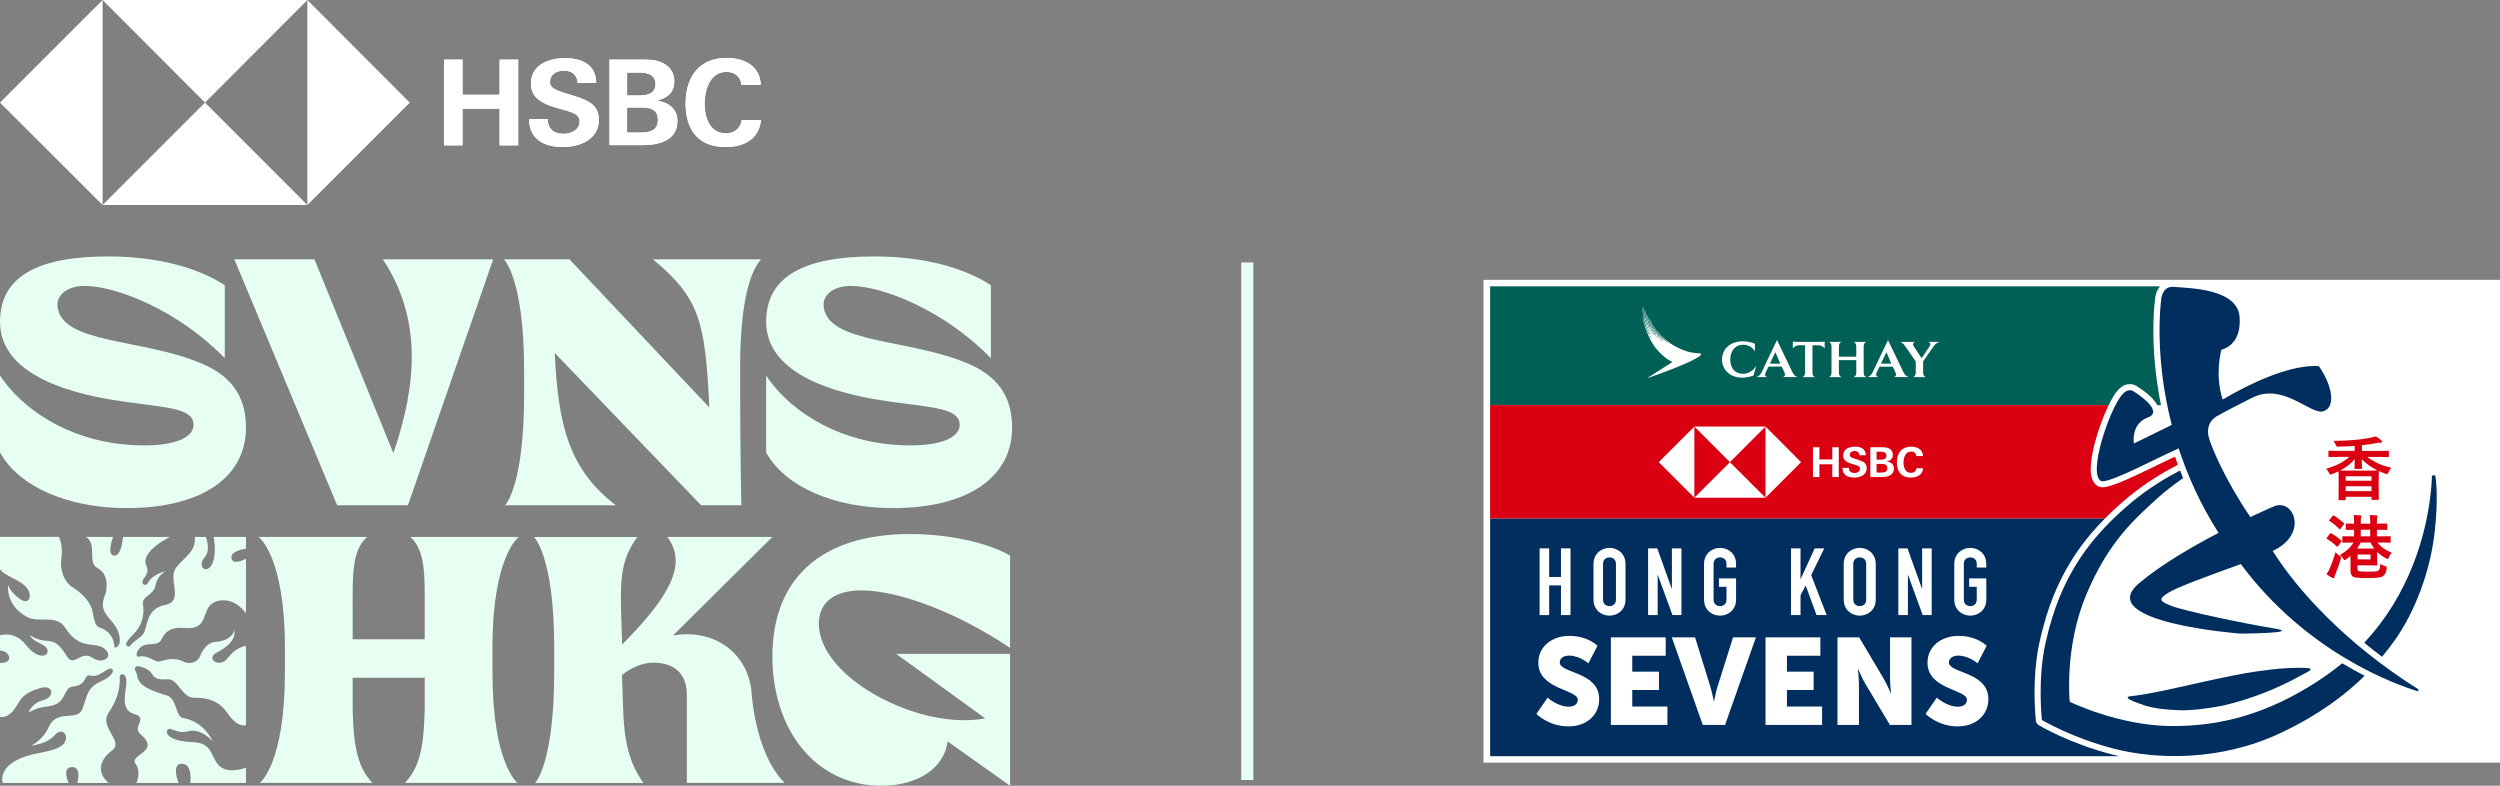
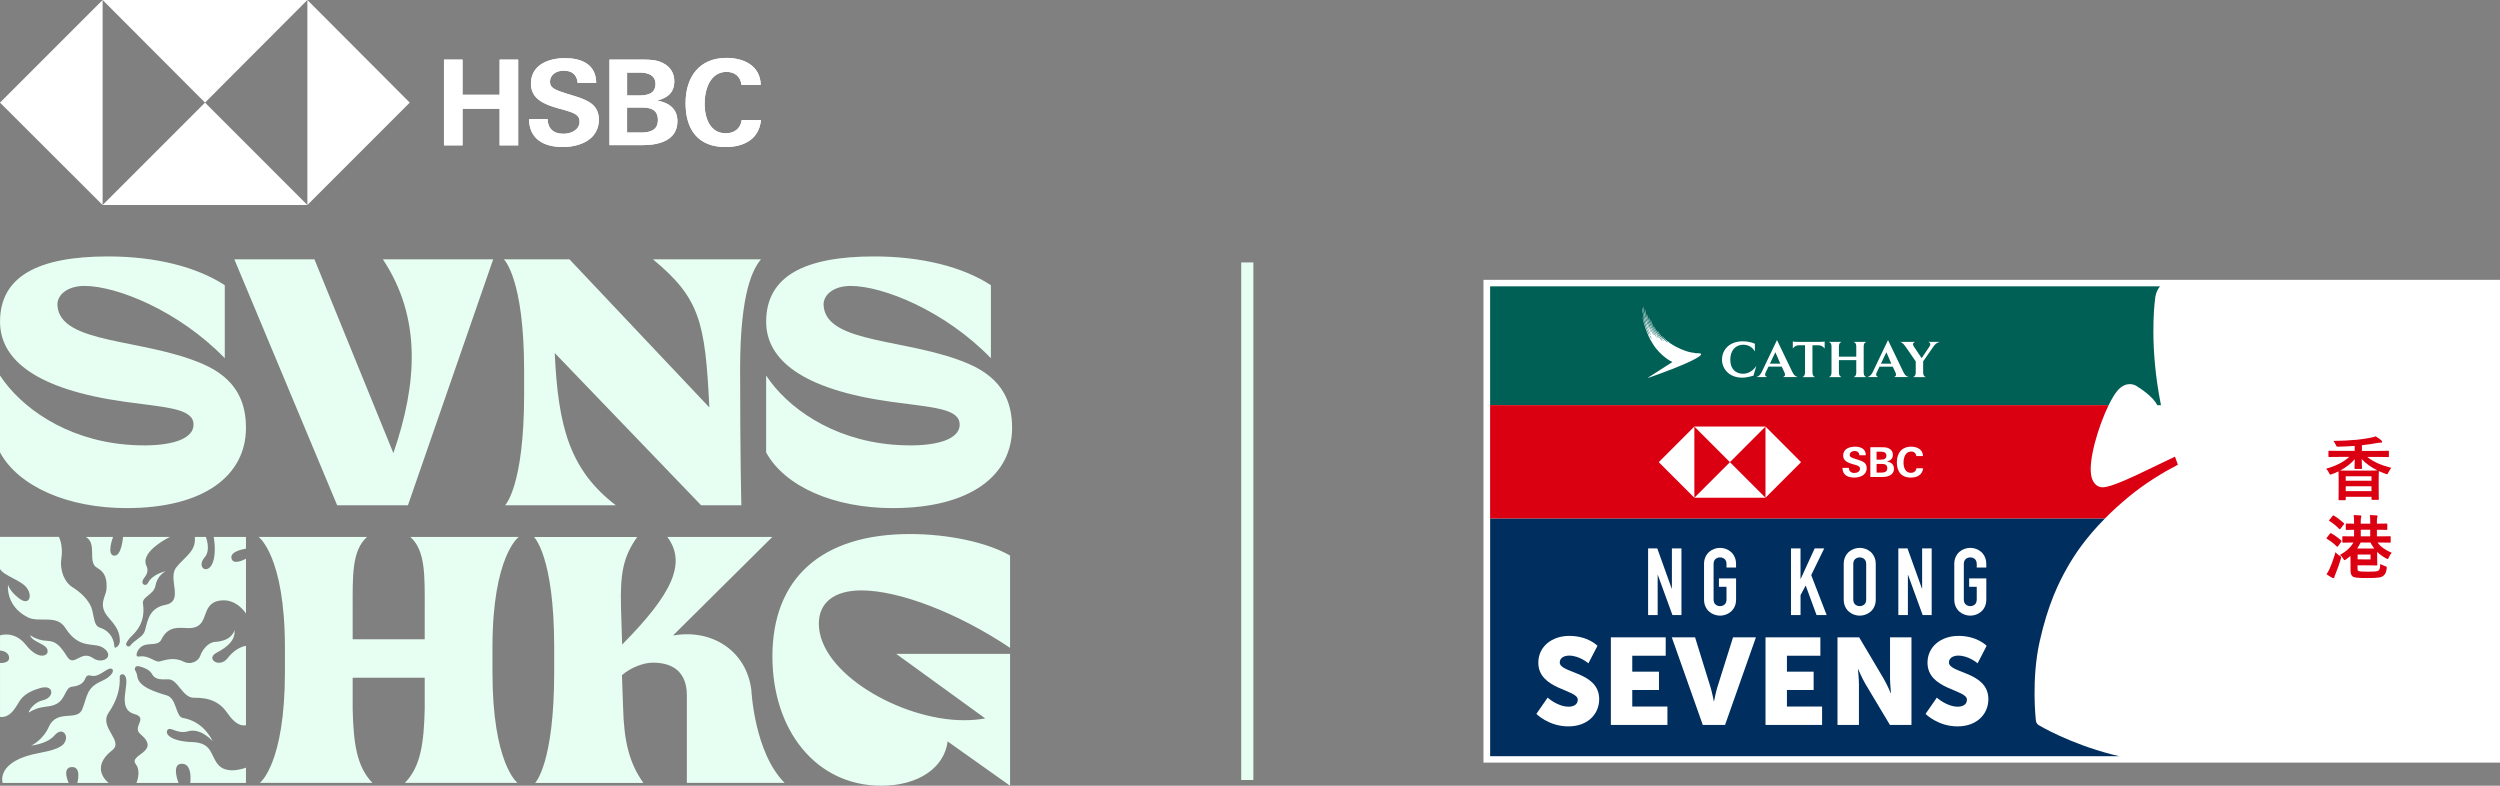
<svg xmlns="http://www.w3.org/2000/svg" id="Layer_2" data-name="Layer 2" viewBox="0 0 1028.83 323.35">
  <rect x="0" y="0" width="1028.83" height="323.35" fill="#808080" stroke="none" />
  <defs>
    <style>
      .cls-1 {
        fill: none;
      }

      .cls-2 {
        fill: #002e5f;
      }

      .cls-3 {
        fill: #006056;
      }

      .cls-4 {
        fill: #e6fff2;
      }

      .cls-5 {
        fill: #fff;
      }

      .cls-6 {
        fill: #db0011;
      }
    </style>
  </defs>
  <g id="Layer_1-2" data-name="Layer 1">
    <g>
      <rect class="cls-4" x="510.8" y="108" width="5" height="213" />
      <path class="cls-4" d="m174.78,278.9v12.99c-.35,13.89-1.62,23.62-8.16,30.29h46.35s-10.31-7.78-10.31-45.53v-10.15c0-37.75,10.82-45.53,10.82-45.53h-44.62c6.36,5.66,5.92,16.22,5.92,30.01v12.09h-29.65v-12.09c0-13.8-.44-24.35,5.92-30.01h-44.62s10.82,7.78,10.82,45.53v10.15c0,37.75-10.31,45.53-10.31,45.53h46.35c-6.54-6.67-7.82-16.4-8.16-30.29v-12.99h29.65Zm-17.21-172.18c15.92,24.07,14.24,50.91,4.32,79.76l-32.49-79.76h-32.96l42.31,101.21h29.13l35.08-101.21h-45.4Zm155.61,0h-44.46c19.27,16.01,21.5,25.62,23.2,60.95l-57.57-60.95h-27s8.33,7.78,8.34,45.53v10.15c0,37.75-7.83,45.53-7.83,45.53h45.57c-19-14.56-23.74-32.36-25.14-62.66l60.24,62.66h16.56s-.51-19.45-.51-56.17c0-31.99,5.52-41.43,8.6-45.04h0Zm-229.91,42.99c-24.49-10.56-58.51-7.98-59.63-23.94-.31-4.38,4.09-8.1,11.1-8.1,13.3,0,38.75,10.15,57.76,29.74v-30.04c-11.44-7.47-28.31-11.84-48.03-11.84-28.59,0-44.46,8.08-44.46,26.86,0,15.67,14.86,27.89,51.45,32.96,17.12,2.37,28.18,2.68,28.18,9.39,0,7.08-12.69,9.53-27.78,8.22-25.02-2.17-43.29-15.37-51.86-28.42v31.63c7.6,14.02,27.94,22.93,52.04,22.93,32.33,0,49.18-13.67,49.18-33,0-10.49-3.74-20.28-17.95-26.4h0Zm315.3,0c-24.49-10.56-58.51-7.98-59.63-23.94-.31-4.38,4.09-8.1,11.1-8.1,13.29,0,38.75,10.15,57.75,29.74v-30.04c-11.44-7.47-28.31-11.84-48.03-11.84-28.59,0-44.46,8.08-44.46,26.86,0,15.67,14.86,27.89,51.45,32.96,17.12,2.37,28.18,2.68,28.18,9.39,0,7.08-12.69,9.53-27.78,8.22-25.02-2.17-43.29-15.37-51.86-28.42v31.63c7.6,14.02,27.94,22.93,52.04,22.93,32.33,0,49.18-13.67,49.18-33,0-10.49-3.74-20.28-17.95-26.4h0ZM41.92,271.79c-1.17.1-2.42-.1-3.54-.9-5.16-3.68-7.83,3.94-10.75-.67-3.19-5.03-4.84-6.37-8.51-6.52-3.96-.17-6.81-2.34-6.81-2.34,1.1,3.25,7.78,3.59,7.27,6.97-.27,1.78-4.11,3.11-8.93-2.95-4.83-6.07-10.64-3.89-10.64-3.89v6.24c1.07,0,3.75.69,3.75,3.03s-3.75,2.07-3.75,2.07v22.21c4.66.55,6.82-4.85,8.38-7.02,2.14-3,6.29-4.36,8.43-4.93,5.55-1.47,5.69,4.12.62,5.15-3.07.63-5.77,4.14-5.55,4.99,5.01-3.22,7.67-1.7,11.26-3.49,3.9-1.95,3.58-6.83,6.47-7.14,7.26-.78,4.14-5.49,7.87-4.53,3.51.91,6.75-3.75,8.53-2.81.66.35.47,1.22.13,1.77-.69,1.1-1.99,2.23-4.6,3.39-6.09,2.71-5.61,6.34-7.72,11.49-2.11,5.15-10.45-.31-13.79,7.3-2.34,5.34-7.24,7.68-7.24,7.68,2.21-.37,7.05-1.25,9.61-4.23,2.97-3.45,5.28-.52,4.7,1.54-.38,1.35-.51,3.8-10.67,5.62-18.41,3.3-15.35,12.37-15.35,12.37h27.16s-2.87-6.11,1.08-6.51c4.44-.44,2.5,6.51,2.5,6.51h12.87s-8.1-6,1.48-13.44c4.93-3.83-5.58-9.39-1.5-15.41,3.55-5.24,4.8-9.92,4.59-14.75-.03-.59.43-1.12,1.02-1.11.49,0,.87.2,1.12.54,2.4,3.24-3.74,13.68,3.9,15.83,5.88,1.65-1.1,5.24,2.45,8.23,8.84,7.43-4.98,8.32-1.9,12.36,2.36,3.1.28,7.75.28,7.75h17.33s-3.17-7.89,1.38-7.89,3.45,7.89,3.45,7.89h22.92v-6.27s-7.34,2.9-11.06-.83c-3.72-3.72-2.31-9.44-11.14-9.71-7.95-.25-11.26-2.99-10.16-4.87,1.1-1.88,3.92,1.79,8.51.44,5.26-1.56,10.09,4.04,10.09,4.04,0,0-3.24-7.99-12.2-9.54-3.06-.53-2.45-8.03-6.62-9.27-4.81-1.44-11.5-3.48-12.12-7.72-.16-1.09-.48-1.92-.87-2.55-.23-.38-.23-.85,0-1.23h0c.25-.42.73-.64,1.2-.55,2.45.48,4.78,1.57,5.69,3.23,1.42,2.61,4.17,2.2,6.8,2.2,3.86,0,5.79,7.65,10.48,7.58,6.57-.09,10.7,1.81,13.92,6.51,4.23,6.17,7.48,4.75,7.48,4.75v-32.62s-4.01.43-7.45,4.96c-3.45,4.53-9.33.34-4.67-2.11,4.6-2.41,7.86-5.31,7.38-9.34,0,0-.69,4.44-7.98,4.87-3.03.18-5.38,3.61-6.07,5.68-.69,2.07-3.68,4.06-7.03,2.38-3.75-1.88-7.31-.64-9.65-.03-1.96.51-4.3-2.54-8.18-2.05-.38.05-1.2.23-1.35-.39-.11-.45.11-1.21.29-1.58,2.55-5.22,8.11-1.27,9.93-5.03,2.89-5.97,7.72-4.65,11.17-4.65,9.3,0,4.27-9.98,12.82-11.32,6.92-1.09,10.79,5.33,10.79,5.33v-22.58s-4.99,2.85-5.9.11c-1.11-3.33,5.9-4.23,5.9-4.23v-4.84h-13.29s1.04,5.08,0,9.36c-1.69,6.95-7.57,3.44-3.7-.97,2.64-3,.49-8.39.49-8.39h-4.55c.55,5.95-3.86,7.84-7.62,12.53-3.76,4.69,3.44,13.93-4.55,15.44-8,1.52-7.31,9.1-8.82,11.61-1.23,2.03-4,3.01-5.53,5.13-.24.34-.69.45-1.08.32,0,0-.02,0-.03-.01-.54-.18-.81-.79-.56-1.3.46-.95,1.24-2.04,2.51-3.24,4-3.79,5.06-8.28,4.34-13.03-.45-2.94,4.44-3.53,5.15-7.44.8-4.35,4.23-5.9,4.23-5.9,0,0-5.51,1.1-7.35,4.87-.82,1.68-3.62.51-1.42-2.25,2.17-2.73.93-4.35.6-5.38-1.83-5.72,9.88-11.35,9.88-11.35h-19.29s-.57,8.12-3.74,7.7c-3.17-.41-.35-7.7-.35-7.7h-11.23c4.89,2.81.51,10.4,4.64,12.7,3.43,1.9,4.17,4.78,3.86,8.96-.2,2.78-3.57,6.23.59,11.2,2.55,3.05,4.89,5.33,4.93,9.94.01,1.13-.61,2.18-1.6,2.71h-.02c-.27.16-.61-.02-.63-.33-.29-4.9-3.6-7.07-5.56-7.68-2.57-.79-2.48-2.51-3.52-7.11-1.04-4.6-5.58-8.09-8.33-9.8-2.76-1.72-5.21-6.31-4.41-11.77.8-5.45-1.01-8.83-1.01-8.83H0v13.24c1.76,2.88,8.67,4.51,11.07,7.8,2.4,3.29.98,7.45-3.18,4.29-4.16-3.16-4.59-5.68-4.59-5.68,0,0-1.19,8.7,8.09,13.42,4.71,2.4,11.87-1.29,15.44,4.31,5.94,9.32,11.79,5.71,15.63,8.27.89.59,2,1.47,2.07,2.89.08,1.59-1.86,2.23-2.6,2.29h0Zm320.76,51.56c15.47,0,25.98-7.55,27.3-18.23l25.69,18.23v-54.27h-46.86l36.64,26.56c-2.77.54-5.69.75-8.76.75-25.84,0-59.71-19.44-59.71-39.72,0-8.74,6.42-13.7,17.52-13.7,15.33,0,39.42,9.06,61.17,23.63v-37.98c-9.34-5.39-25.4-8.85-41.16-8.85-36.35,0-56.64,18.12-56.64,50.39,0,30.21,17.81,53.19,44.81,53.19h0Zm-100.42-102.39c-5.91,8.29-7.05,15.23-6.7,29.12l.47,15.18c20.67-20.89,26.62-33.54,18.59-44.3h43.23l-40.75,40.43.12.11c15.35-2.69,29.86,5.92,31.98,22.4,0,0,1.17,25.76,13.7,38.28h-40.24v-36.03c0-8.96-5.03-13.45-13.98-13.45-3.42,0-8.83,1.72-12.73,5.17l.47,13.14c.35,13.89,2.45,22.88,8.35,31.18h-44.53s7.83-7.85,7.83-45.6v-10.15c0-37.75-8.34-45.46-8.34-45.46h42.51Z" />
      <g>
        <rect class="cls-5" x="610.5" y="115.16" width="418.33" height="198.68" />
-         <rect class="cls-1" x="613.23" y="117.82" width="413.02" height="193.37" />
        <path class="cls-2" d="m869.11,310.47c-17.57-4.56-29.58-11.73-30.09-12.04-.66-.4-1.1-1.09-1.19-1.86-.08-.69-1.89-17.15,1.54-32.52,3.41-15.32,7.9-24.39,11.43-30.57,2.8-4.92,7.25-11.84,15.49-20.14h-253.05v97.85h258.86c-1.01-.22-2-.46-2.98-.72Z" />
        <path class="cls-3" d="m871.3,160.88c1.95-2.33,3.91-2.81,5.2-2.81,1.43,0,2.46.59,2.9.89,2.26,1.4,6.67,4.44,8.42,7.79h1.49c-4.78-23.84-2.73-41.19-2.48-43.16.05-1.83.68-4.1,2.11-5.77h-275.71v48.93h254.54c1.22-2.5,2.44-4.56,3.53-5.86Z" />
-         <path class="cls-2" d="m953.54,280.52c-19.83,12.79-39.09,18.57-60.61,18.26-21.51-.31-41.18-9.99-41.18-9.99,0,0-2.33-22.55,6.98-44.47,9.31-21.92,20.1-30.95,28.87-39.06,3.18-2.94,7.11-5.91,10.83-8.51-.43-1.04-.85-2.09-1.26-3.14-5.94,3.1-13.06,7.38-19.57,12.79-14.85,12.33-21.35,22.55-24.64,28.32-3.29,5.77-7.79,14.75-11.16,29.88-3.37,15.14-1.49,31.7-1.49,31.7,0,0,12.01,7.23,29.43,11.76,17.42,4.53,43.99,5.38,69.11-6.55,15.38-7.31,26.23-15.46,34.28-23.41-2.91-1.49-6.02-3.2-9.25-5.14-3.2,2.64-6.64,5.16-10.35,7.56Zm48.65-84.94l-1.36.13s-.08,17.01-7.63,36.28c-4.69,11.99-11.22,22.89-20.26,32.49,2.33,1.93,4.77,3.87,7.35,5.82,1.92-2.33,3.65-4.6,5.21-6.79,8.43-11.86,14.53-28.32,16.38-44,1.85-15.68.32-23.93.32-23.93Zm-126.11,92.11c.51.35,2.49,1.28,6.57,2.63,4.08,1.35,9.32,1.75,14.13,1.96,4.8.2,12.32-.76,17.25-1.75,4.92-.99,13.7-3.61,20.92-6.71,7.22-3.09,10.09-4.89,12.72-6.24,2.64-1.35,3.17-1.74,3.17-2.02,0-.27-.31-.55-.47-.56-.17,0-2.71-.36-8.37-.08-5.66.28-8.85.77-14.04,1.5-5.19.73-14.86,2.8-15.93,3.02-1.06.21.49-.08-6.39,1.4-6.88,1.48-12.63,2.89-18.19,3.97-5.57,1.08-10.33,1.73-10.86,1.75-.54.03-.79.12-.89.28-.15.24-.14.49.38.83Zm59.2-60.95c13.35-6.21,9.83-18.86,2.9-18.86-.8,0-1.63.17-2.46.54,0,0-3.83,1.63-9.64,4.37-10.96-16.16-15.89-29-16.83-31.86-2.41-7.34,3.4-9.83,3.4-9.83,0,0,1.53-1.02,14.25-7.45,2.43-1.23,4.83-1.72,7.13-1.72,9.01,0,16.78,7.46,21.19,7.46.36,0,.7-.05,1.01-.16,5.15-1.76,3.61-10.58-1.95-18.56-.54-.04-1.1-.05-1.66-.05-11.44,0-26.6,7.15-37.92,13.8-3.42-10.49-.51-20.51-.51-20.51,0,0,8.37-1.51,7.48-13.46-.89-11.95-21.57-11.83-26.92-12.39-.23-.02-.44-.03-.65-.03-4.7,0-4.75,5.76-4.75,5.76,0,0-3.1,22.02,4.4,51.08l-15.59,7.64s-1.41-8.05,5.78-10.73c7.19-2.68-5.89-10.73-5.89-10.73,0,0-.58-.47-1.52-.47-.86,0-2.01.4-3.29,1.92-5.23,6.24-14.18,32.65-8.55,35.46.15.07.36.11.62.11,4.34,0,23.21-9.95,29.62-12.79,0,0,.02,0,.03-.01.58-.26,1.11-.51,1.61-.77,3.64,11.12,8.89,22.96,16.43,34.8-11.07,5.77-23.88,13.22-32.78,20.79-18.92,16.09,41.76,20.66,41.76,20.66,0,0,26.12-.13,13.76-2.15-12.36-2.02-37.06-7.21-42.19-9.28-5.13-2.07-5.4-2.77-.97-5.53,3.42-2.13,15.92-6.73,29.59-11.66,27.2,36.66,63.99,49.7,73.04,52.41v-.88c-30.24-19.06-49.9-41.01-59.91-56.9Z" />
        <g>
          <g>
-             <path class="cls-5" d="m633.6,225.68h3.93v11.76h4.86v-11.76h3.93v27.45h-3.93v-12.22h-4.86v12.22h-3.93v-27.45Z" />
-             <path class="cls-5" d="m655.77,232.16c0-1.11.19-2.08.58-2.93.39-.85.89-1.55,1.52-2.1.63-.55,1.34-.97,2.12-1.25.78-.28,1.57-.42,2.37-.42s1.59.14,2.37.42c.78.28,1.49.7,2.12,1.25.63.55,1.14,1.25,1.52,2.1.39.85.58,1.82.58,2.93v14.5c0,1.13-.19,2.11-.58,2.95-.39.84-.89,1.53-1.52,2.08-.63.55-1.34.97-2.12,1.25-.78.28-1.58.42-2.37.42s-1.59-.14-2.37-.42c-.78-.28-1.49-.7-2.12-1.25-.63-.55-1.14-1.25-1.52-2.08-.39-.83-.58-1.82-.58-2.95v-14.5Zm3.93,14.5c0,.95.26,1.65.79,2.1.53.45,1.15.68,1.87.68s1.34-.23,1.87-.68c.53-.45.79-1.15.79-2.1v-14.5c0-.95-.26-1.65-.79-2.1-.53-.45-1.15-.67-1.87-.67s-1.34.22-1.87.67c-.53.45-.79,1.15-.79,2.1v14.5Z" />
            <path class="cls-5" d="m678.24,225.68h3.78l5.94,16.54h.08v-16.54h3.93v27.45h-3.7l-6.01-16.5h-.08v16.5h-3.93v-27.45Z" />
            <path class="cls-5" d="m701.26,232.16c0-1.11.19-2.08.58-2.93.39-.85.89-1.55,1.52-2.1.63-.55,1.34-.97,2.12-1.25.78-.28,1.57-.42,2.37-.42s1.59.14,2.37.42c.78.28,1.49.7,2.12,1.25.63.55,1.14,1.25,1.52,2.1.39.85.58,1.82.58,2.93v1.39h-3.93v-1.39c0-.95-.26-1.65-.79-2.1-.53-.45-1.15-.67-1.87-.67s-1.34.22-1.87.67c-.53.45-.79,1.15-.79,2.1v14.5c0,.95.26,1.65.79,2.1.53.45,1.15.68,1.87.68s1.34-.23,1.87-.68c.53-.45.79-1.15.79-2.1v-5.17h-3.12v-3.47h7.06v8.64c0,1.13-.19,2.11-.58,2.95-.39.84-.89,1.53-1.52,2.08-.63.55-1.34.97-2.12,1.25-.78.28-1.58.42-2.37.42s-1.59-.14-2.37-.42c-.79-.28-1.49-.7-2.12-1.25-.63-.55-1.14-1.25-1.52-2.08-.39-.83-.58-1.82-.58-2.95v-14.5Z" />
            <path class="cls-5" d="m737.04,225.68h3.93v12.53h.08l5.75-12.53h3.93l-5.36,10.99,6.36,16.46h-4.16l-4.47-12.18-2.12,3.97v8.21h-3.93v-27.45Z" />
            <path class="cls-5" d="m758.75,232.16c0-1.11.19-2.08.58-2.93.39-.85.89-1.55,1.52-2.1.63-.55,1.34-.97,2.12-1.25.78-.28,1.57-.42,2.37-.42s1.59.14,2.37.42c.78.28,1.49.7,2.12,1.25.63.55,1.14,1.25,1.52,2.1.39.85.58,1.82.58,2.93v14.5c0,1.13-.19,2.11-.58,2.95-.39.84-.89,1.53-1.52,2.08-.63.55-1.34.97-2.12,1.25-.78.28-1.57.42-2.37.42s-1.59-.14-2.37-.42c-.79-.28-1.49-.7-2.12-1.25-.63-.55-1.14-1.25-1.52-2.08-.39-.83-.58-1.82-.58-2.95v-14.5Zm3.93,14.5c0,.95.26,1.65.79,2.1.53.45,1.15.68,1.87.68s1.34-.23,1.87-.68c.53-.45.79-1.15.79-2.1v-14.5c0-.95-.26-1.65-.79-2.1-.53-.45-1.15-.67-1.87-.67s-1.34.22-1.87.67c-.53.45-.79,1.15-.79,2.1v14.5Z" />
            <path class="cls-5" d="m781.22,225.68h3.78l5.94,16.54h.08v-16.54h3.93v27.45h-3.7l-6.01-16.5h-.08v16.5h-3.93v-27.45Z" />
            <path class="cls-5" d="m804.24,232.16c0-1.11.19-2.08.58-2.93.39-.85.89-1.55,1.52-2.1.63-.55,1.34-.97,2.12-1.25.78-.28,1.57-.42,2.37-.42s1.59.14,2.37.42c.78.28,1.49.7,2.12,1.25.63.55,1.14,1.25,1.52,2.1.39.85.58,1.82.58,2.93v1.39h-3.93v-1.39c0-.95-.26-1.65-.79-2.1-.53-.45-1.15-.67-1.87-.67s-1.34.22-1.87.67c-.53.45-.79,1.15-.79,2.1v14.5c0,.95.26,1.65.79,2.1.53.45,1.15.68,1.87.68s1.34-.23,1.87-.68c.53-.45.79-1.15.79-2.1v-5.17h-3.12v-3.47h7.06v8.64c0,1.13-.19,2.11-.58,2.95-.39.84-.89,1.53-1.52,2.08-.63.55-1.34.97-2.12,1.25-.79.28-1.58.42-2.37.42s-1.59-.14-2.37-.42c-.79-.28-1.49-.7-2.12-1.25-.63-.55-1.14-1.25-1.52-2.08-.39-.83-.58-1.82-.58-2.95v-14.5Z" />
          </g>
          <g>
            <path class="cls-5" d="m636.9,287.09s4.08,3.73,8.62,3.73c1.81,0,3.78-.71,3.78-2.87,0-4.28-16.23-4.13-16.23-15.22,0-6.65,5.59-11.04,12.75-11.04,7.76,0,11.59,4.08,11.59,4.08l-3.73,7.21s-3.63-3.18-7.96-3.18c-1.81,0-3.83.81-3.83,2.82,0,4.54,16.23,3.73,16.23,15.12,0,6-4.59,11.19-12.7,11.19s-13.15-5.14-13.15-5.14l4.64-6.7Z" />
            <path class="cls-5" d="m662.91,262.29h22.58v7.56h-13.76v6.55h10.99v7.56h-10.99v6.8h14.47v7.56h-23.28v-36.04Z" />
            <path class="cls-5" d="m688,262.29h9.58l6.35,20.51c.7,2.27,1.36,5.8,1.36,5.8h.1s.65-3.53,1.36-5.8l6.45-20.51h9.42l-12.7,36.04h-9.17l-12.75-36.04Z" />
            <path class="cls-5" d="m726.56,262.29h22.58v7.56h-13.76v6.55h10.99v7.56h-10.99v6.8h14.47v7.56h-23.28v-36.04Z" />
            <path class="cls-5" d="m756.19,262.29h8.92l9.98,16.83c1.41,2.37,3.02,6.15,3.02,6.15h.1s-.4-3.88-.4-6.15v-16.83h8.82v36.04h-8.87l-10.03-16.78c-1.41-2.37-3.02-6.15-3.02-6.15h-.1s.4,3.88.4,6.15v16.78h-8.82v-36.04Z" />
            <path class="cls-5" d="m797.06,287.09s4.08,3.73,8.62,3.73c1.81,0,3.78-.71,3.78-2.87,0-4.28-16.23-4.13-16.23-15.22,0-6.65,5.59-11.04,12.75-11.04,7.76,0,11.59,4.08,11.59,4.08l-3.73,7.21s-3.63-3.18-7.96-3.18c-1.81,0-3.83.81-3.83,2.82,0,4.54,16.23,3.73,16.23,15.12,0,6-4.59,11.19-12.7,11.19s-13.15-5.14-13.15-5.14l4.64-6.7Z" />
          </g>
        </g>
        <path class="cls-5" d="m739.75,140.68c-1.71,0-1.95-.16-1.95-.16v2.89s.09-.07.09-.07c0,0,.78-1.25,2.49-1.25h2.44v11.15c0,1.71-.96,1.86-.96,1.86l-.1.1h5.19l-.1-.1s-.97-.15-.97-1.86v-11.15h2.39c1.71,0,2.53,1.25,2.53,1.25l.1.07v-2.89s-.24.16-1.95.16h-9.19Zm-2.08,12.54l-6.38-13.27-6.34,13.27c-.95,1.82-2,1.85-2,1.85l-.09.1h4.34l-.1-.1s-1.21-.24-.44-1.85l1.14-2.34h5.44l1.1,2.34c.77,1.62-.44,1.85-.44,1.85l-.09.1h5.98l-.1-.1s-1.1,0-1.99-1.85Zm-9.29-3.57l2.24-4.71,2.04,4.71h-4.28Zm-30.75-4.38c-.98-.09-2.24-.27-3.75-.79-1.41-.49-2.79-1.05-3.98-1.7,0,0-.48-.25-.53-.28-.1-.06-.18-.1-.28-.16-.06-.03-.15-.09-.21-.12-.08-.04-.14-.08-.21-.12-.07-.05-.17-.09-.25-.14-.11-.07-.18-.12-.28-.2-.06-.05-.1-.06-.18-.11-.05-.03-.14-.08-.19-.11-.1-.06-.16-.12-.25-.18-.06-.04-.1-.07-.17-.11-.07-.04-.13-.1-.2-.14-.03-.03-.08-.05-.11-.09-.07-.07-.14-.13-.21-.19-.07-.05-.13-.11-.2-.16-.04-.03-.11-.09-.16-.12-.11-.08-.18-.14-.28-.21-.07-.05-.13-.12-.2-.17-.08-.06-.15-.12-.23-.18-.05-.04-.11-.08-.15-.12-.05-.06-.1-.1-.15-.16-.04-.04-.12-.09-.16-.14-.07-.08-.16-.17-.25-.24-.05-.05-.07-.07-.09-.1-.02-.02-.03-.05-.08-.09-.04-.04-.06-.06-.08-.07-.02-.02-.04-.04-.1-.1-.02-.02-.05-.06-.08-.1-.03-.04-.05-.07-.07-.09-.05-.06-.09-.09-.12-.13-.03-.03-.05-.06-.09-.09-.02-.02-.04-.05-.05-.07-.02-.02-.03-.05-.05-.07-.03-.03-.06-.02-.06-.02-.02.01-.03.05,0,.09.03.05.07.11.09.14,0,0,0,.01.01.02.01.02.02.03.03.05.01.02.03.05.05.07.04.05.08.1.13.14,0,0,.03.03.04.04.03.03.05.06.07.09.02.03.05.07.08.1.01.01.03.03.04.05.01.02.03.04.04.05.02.02.05.05.07.07.04.04.08.08.12.12.03.03.06.06.09.09.08.1.17.19.24.28.04.05.12.09.16.13.05.04.09.11.13.16.03.04.1.1.13.14.08.1.14.16.24.24.06.05.11.09.16.15.03.04.12.13.15.17.09.11.13.21.11.22-.06.02-.2-.11-.29-.17-.07-.05-.08-.07-.15-.12-.01-.01-.12-.09-.16-.13-.03-.03-.11-.11-.13-.14-.12-.15-.16-.16-.3-.3-.1-.1-.23-.19-.32-.27-.03-.03-.06-.06-.09-.09-.03-.03-.07-.06-.1-.09-.05-.06-.11-.17-.16-.21-.06-.04-.1-.08-.16-.13-.02-.01-.04-.04-.06-.06-.03-.02-.06-.04-.08-.07-.07-.09-.13-.17-.2-.26-.03-.04-.08-.08-.11-.12-.07-.09-.12-.19-.19-.27-.09-.12-.23-.21-.32-.33-.09-.13-.15-.27-.23-.4-.04-.06-.1-.1-.14-.15-.02-.03-.04-.07-.06-.1-.05-.07-.1-.14-.15-.21-.06-.09-.1-.19-.16-.28-.01-.01-.03-.08-.07-.12-.04-.05-.07-.1-.11-.17-.04-.07-.06-.11-.09-.16-.03-.05-.05-.09-.07-.12-.02-.03-.06-.09-.08-.12-.06-.09-.07-.13-.13-.21-.04-.05-.07-.09-.11-.08-.03.02-.02.05-.01.07.03.07.03.06.05.11.05.09.06.13.11.2.02.04.06.12.1.17.03.05.06.1.09.14.02.04.06.15.09.19.02.03.06.1.08.15.05.1.11.17.16.25.03.06.07.13.1.19.07.1.15.19.21.3.04.07.08.14.12.22.04.06.09.11.13.17.05.07.07.15.12.22.04.06.09.11.12.16.06.1.12.19.19.28.04.05.09.09.12.14.05.07.09.15.14.21.06.06.08.09.13.15.07.09.26.35.23.35-.11.01-.31-.22-.4-.3-.07-.07-.14-.11-.19-.18-.07-.09-.12-.2-.19-.29-.02-.03-.06-.06-.09-.09-.05-.06-.09-.13-.15-.18-.02-.02-.05-.04-.07-.07-.08-.11-.15-.22-.24-.33-.03-.05-.08-.09-.11-.13-.03-.04-.04-.07-.06-.11-.03-.05-.08-.1-.11-.15-.03-.04-.04-.08-.07-.11-.04-.07-.1-.13-.15-.19-.04-.06-.05-.13-.08-.18-.09-.14-.19-.28-.28-.42-.02-.04-.03-.08-.06-.11-.07-.11-.14-.24-.21-.35-.03-.04-.04-.09-.07-.13-.03-.05-.08-.09-.12-.14-.03-.04-.04-.08-.06-.13-.03-.06-.06-.12-.1-.17-.02-.03-.03-.07-.05-.1-.09-.14-.16-.28-.23-.43-.04-.08-.09-.15-.13-.23-.04-.09-.08-.18-.12-.26-.02-.06-.04-.12-.06-.17-.04-.09-.11-.17-.15-.26-.03-.06-.04-.12-.07-.18-.02-.03-.05-.06-.07-.05-.02.01-.03.04-.01.09.03.1.08.21.11.26.05.11.07.22.12.33.03.06.07.12.09.18.05.1.1.21.14.31.03.06.05.11.08.17.02.03.04.06.06.09.03.07.04.14.07.21.03.07.09.13.12.2.17.35.34.69.54,1.01.06.09.09.2.14.28.06.09.14.16.2.25.05.07.06.17.1.25.06.12.15.22.22.33.02.03.03.07.05.1.03.04.06.08.09.13.04.06.06.13.1.18.04.06.1.11.15.17.05.07.09.16.14.23.04.05.1.09.14.14.06.08.27.36.33.44.09.12.26.29.34.45.02.05.11.16.09.19-.04.03-.25-.2-.29-.23-.09-.09-.16-.2-.24-.3-.02-.02-.22-.22-.24-.24-.02-.03-.04-.05-.06-.08-.06-.08-.09-.18-.15-.26-.02-.03-.06-.06-.09-.09-.05-.06-.08-.13-.12-.19-.07-.1-.16-.19-.24-.28-.08-.11-.13-.23-.21-.34-.04-.05-.09-.1-.13-.16-.02-.03-.02-.05-.04-.08-.03-.04-.07-.09-.09-.14-.02-.04-.03-.09-.06-.13-.08-.13-.17-.27-.25-.4-.04-.06-.06-.12-.1-.18-.06-.1-.14-.18-.2-.28-.07-.11-.11-.25-.19-.37-.05-.08-.1-.15-.15-.22-.05-.08-.08-.18-.13-.26-.04-.08-.1-.15-.13-.22-.04-.08-.07-.16-.11-.25-.02-.05-.05-.09-.08-.14-.02-.06-.03-.12-.06-.17-.07-.16-.18-.31-.25-.47-.05-.11-.1-.23-.14-.35-.02-.07-.03-.13-.06-.19-.07-.14-.15-.3-.21-.44-.03-.08-.05-.15-.08-.23,0-.02,0-.04-.02-.07-.03-.07-.07-.13-.1-.2-.02-.08-.05-.16-.07-.23-.1-.26-.19-.54-.29-.81-.01-.05-.02-.11-.03-.16-.05-.14-.1-.27-.15-.41-.03-.07-.09-.05-.08.02.02.09.03.12.05.19,0,.04.02.08.02.11,0,.04.03.09.05.14.03.08.03.16.06.24.04.11.08.22.11.33.01.06.02.11.03.17.02.05.04.11.06.15.06.14.11.27.16.41.02.08.04.16.06.23.02.04.05.09.07.13.02.04.02.07.04.11.04.09.07.18.11.27.03.07.07.15.1.23.01.04.01.07.03.11.08.23.18.48.28.7.02.06.03.11.06.17.02.05.05.1.07.14.01.03.02.06.03.09.03.07.08.12.11.18.09.18.16.35.27.51.1.14.14.33.22.5.04.08.08.15.13.22.02.04.04.08.06.12.05.09.08.17.13.25.05.06.04.08.08.17.01.03.06.2.05.2,0,0-.1-.04-.13-.07-.04-.04-.1-.1-.14-.19-.02-.05-.06-.13-.08-.17-.05-.11-.14-.21-.21-.31-.04-.06-.06-.13-.09-.19-.06-.12-.12-.24-.18-.36-.02-.05-.06-.1-.09-.15-.03-.05-.05-.1-.08-.15-.07-.1-.14-.22-.19-.33-.04-.08-.06-.17-.1-.25-.01-.03-.03-.05-.05-.08-.03-.04-.04-.09-.06-.14-.03-.06-.07-.12-.1-.19-.06-.13-.09-.26-.15-.39-.03-.06-.08-.11-.1-.17-.04-.09-.05-.2-.09-.3-.11-.25-.24-.51-.34-.78-.02-.04-.02-.09-.03-.14-.04-.11-.1-.22-.14-.33-.02-.05-.02-.1-.04-.15-.03-.08-.06-.16-.09-.24,0-.03-.01-.05-.02-.08-.03-.07-.05-.16-.09-.24-.02-.04-.05-.08-.06-.12-.03-.08-.02-.17-.05-.24-.04-.11-.08-.22-.12-.33-.02-.06-.03-.12-.05-.18-.03-.07-.05-.15-.08-.22-.03-.07-.03-.15-.05-.23-.02-.06-.04-.12-.06-.17-.04-.1-.05-.21-.09-.31,0-.02-.01-.04-.02-.05-.01-.03-.03-.05-.05-.05-.03,0-.03.05-.03.07,0,.08.03.15.06.21.02.06.04.13.05.2.01.04,0,.08.02.13.01.06.04.12.05.18.01.06,0,.12.02.16.04.13.08.28.13.4.02.06.02.14.04.19l.07.2c.02.06.03.11.05.16.02.05.05.11.07.17.03.08.02.16.05.23.04.12.1.24.14.36.01.04.02.09.03.13.04.1.06.21.1.31.05.15.12.29.17.43.05.14.06.31.12.45.03.07.09.11.12.17.02.04.01.09.03.14.02.06.04.11.06.16.01.05.02.09.04.14.02.05.06.11.08.16.04.09.06.17.11.25.04.06.08.11.11.17.03.07.05.15.08.22.05.11.11.21.15.32.04.1.05.21.1.3.05.09.11.17.16.26.03.07.06.13.09.2.03.05.07.1.1.16.04.07.08.14.11.21.02.05.03.1.06.15.04.07.08.13.12.2.04.06.08.14.11.21.02.06.04.11.08.16.03.05.08.09.11.14.03.05.07.22.05.23-.04.01-.14-.09-.17-.12-.08-.1-.12-.23-.19-.33-.08-.11-.13-.18-.19-.3-.04-.07-.1-.21-.14-.27-.04-.06-.1-.12-.13-.19-.02-.06-.04-.13-.06-.18-.04-.08-.12-.14-.16-.22-.05-.1-.07-.19-.11-.28-.02-.04-.05-.09-.07-.14-.03-.06-.04-.11-.07-.17-.05-.12-.14-.21-.19-.33-.06-.12-.09-.25-.14-.37-.03-.06-.08-.12-.11-.18-.04-.09-.06-.18-.1-.26-.02-.05-.06-.1-.09-.16-.04-.08-.05-.16-.08-.24-.08-.18-.16-.36-.24-.54-.03-.07-.04-.14-.07-.21-.03-.06-.06-.12-.09-.18-.07-.16-.09-.34-.16-.49-.04-.08-.08-.15-.11-.24-.05-.13-.07-.27-.12-.41-.07-.21-.14-.43-.21-.63-.02-.06-.02-.12-.05-.19-.02-.06-.05-.12-.07-.18-.02-.05-.02-.12-.04-.18-.06-.18-.11-.35-.17-.53-.01-.04-.01-.12-.03-.17,0-.03-.03-.07-.04-.09-.02-.04-.01-.08-.03-.12-.04-.13-.08-.28-.12-.41-.01-.04-.02-.1-.03-.15-.06-.18-.09-.41-.16-.58-.01-.03-.03-.07-.07-.06-.03,0-.03.05-.02.08,0,.08.04.16.05.23,0,.03,0,.07,0,.11,0,.03,0,.07.02.1.03.11.07.24.11.35.01.05,0,.13.02.19.05.17.08.38.15.54.06.14.07.31.11.47.01.07.02.13.03.2.01.07.05.11.07.16.01.04.01.08.03.12.03.11.06.22.1.33.03.08.07.15.1.23.01.03,0,.07.02.1.02.08.03.15.05.23.05.15.11.32.16.47.03.09.04.17.07.25.12.33.24.66.36.98.02.07.04.14.06.22.03.07.07.14.1.2.04.08.05.17.08.26.04.1.09.19.13.3.02.05.04.11.06.16.02.04.05.07.07.11.03.06.04.15.07.21.03.06.09.12.12.18.03.06.04.13.07.19.04.1.1.19.15.3.02.04.03.08.05.13.02.05.06.1.08.14h0s0,.02,0,.03c0,.02.01.05.02.06.01.03.04.08.06.1,0,.01.03.04.05.06,0,0,.02.02.02.03.04.07.05.16.08.24.04.07.1.13.13.21.03.06.04.2,0,.21-.15,0-.16-.21-.21-.32-.04-.08-.1-.15-.14-.24,0-.02-.02-.05-.03-.08,0-.03-.02-.06-.03-.08-.02-.04-.02-.03-.03-.06-.01-.03-.05-.08-.07-.1h0c-.06-.1-.09-.23-.13-.29-.02-.03-.05-.07-.07-.1-.04-.06-.06-.13-.09-.19-.03-.06-.07-.12-.1-.18-.03-.07-.03-.16-.07-.24-.02-.04-.05-.08-.07-.12-.04-.08-.07-.18-.11-.26-.02-.04-.05-.08-.07-.12-.03-.07-.05-.15-.09-.21-.08-.14-.16-.29-.23-.44-.04-.09-.05-.17-.09-.26-.03-.07-.08-.15-.11-.22-.02-.05-.03-.09-.05-.15-.03-.08-.07-.17-.1-.25-.02-.06-.03-.18-.05-.23-.02-.06-.06-.13-.08-.19-.04-.09-.05-.19-.09-.28-.03-.07-.07-.14-.09-.22-.02-.06-.03-.12-.05-.17-.02-.04-.04-.09-.06-.14-.02-.05-.03-.14-.05-.21-.03-.08-.06-.15-.08-.23-.01-.06-.02-.19-.03-.23-.08-.24-.16-.49-.23-.73-.03-.11-.05-.22-.08-.33-.01-.04-.01-.1-.02-.14-.02-.07-.05-.14-.07-.21-.01-.05-.02-.1-.03-.15-.01-.05-.04-.1-.06-.15-.05-.14-.07-.3-.11-.44-.01-.06-.01-.13-.03-.19-.05-.17-.07-.38-.12-.56-.01-.05-.02-.11-.03-.15-.09-.34-.13-.72-.23-1.05-.02-.06,0-.14-.01-.21-.02-.08-.04-.14-.06-.21,0-.03,0-.06-.02-.09-.02-.06-.04-.1-.07-.09-.04.01-.03.04-.03.09,0,.08.01.14.03.2.01.05,0,.09.02.14.03.11.04.26.06.35,0,.04,0,.09,0,.14,0,.05.05.11.06.16.01.07,0,.16.02.24.01.06.03.13.05.19.01.05,0,.1.02.15.02.05.04.1.05.16,0,.06,0,.15.01.2.08.3.1.66.19.94.01.04.01.09.02.13.07.25.13.52.2.77,0,.04,0,.08.02.12.02.09.05.18.07.27,0,.04,0,.08.02.12.03.09.06.18.09.27.01.04.02.09.02.13,0,.03.03.07.04.11.02.05.01.1.03.15.01.03.03.06.04.09.01.05.02.11.03.16.02.06.06.13.08.19.02.05.02.1.04.15.04.09.07.19.11.29.03.08.03.16.06.24.02.05.04.11.06.15.01.04.02.08.03.12.01.04.05.1.08.15.02.05.01.13.03.19.02.06.05.11.07.16.02.06.02.12.03.17.02.04.05.09.07.13.02.05.03.1.05.15.01.03.04.06.05.09.03.06.05.12.07.17.03.08.04.18.06.28,0,.03,0,.09-.01.1-.04,0-.08-.05-.11-.09-.04-.06-.09-.13-.12-.21-.01-.03-.02-.06-.03-.08-.03-.06-.04-.13-.07-.2-.02-.04-.04-.08-.06-.12-.02-.06-.01-.13-.03-.18-.02-.04-.05-.08-.07-.12-.01-.04-.02-.08-.04-.12-.02-.05-.05-.09-.08-.14-.02-.04-.02-.09-.03-.14-.02-.06-.04-.12-.06-.18-.03-.06-.06-.11-.09-.17-.01-.03-.02-.07-.03-.1-.02-.04-.04-.09-.06-.14-.01-.03-.02-.07-.03-.1-.02-.05-.05-.1-.07-.16-.01-.04-.02-.09-.03-.13-.03-.08-.05-.16-.08-.23-.02-.06-.02-.12-.04-.17-.02-.07-.05-.13-.08-.2-.02-.05-.02-.11-.04-.17-.03-.07-.06-.14-.09-.22-.01-.06-.02-.12-.03-.18-.04-.14-.09-.3-.13-.44-.05-.16-.06-.34-.1-.51-.03-.12-.07-.23-.11-.34-.01-.06-.01-.12-.03-.17-.03-.13-.08-.3-.12-.43-.02-.07-.02-.14-.04-.22-.02-.08-.02-.17-.05-.25-.02-.05-.03-.09-.05-.15-.01-.06-.01-.14-.02-.19,0-.05-.09-.33-.1-.39,0-.05,0-.15-.02-.18,0-.02-.05-.15-.05-.18,0-.03,0-.07-.02-.13-.01-.06-.05-.2-.06-.24,0-.04,0-.12-.02-.16,0-.04-.04-.13-.05-.2-.02-.08,0-.17-.03-.24-.02-.06-.04-.11-.06-.17-.01-.05-.03-.11-.03-.14,0-.04,0-.13,0-.17,0-.05-.02-.12-.03-.19,0-.09-.03-.19-.04-.24,0-.03,0-.07-.01-.1-.02-.09-.05-.17-.09-.17-.03,0-.04.03-.03.09.02.07.02.12.04.19,0,.04.01.13.01.16,0,.05,0,.06.01.11,0,.02.01.06.02.08,0,.03.02.08.02.1,0,.03,0,.07,0,.11,0,.02,0,.03.01.07,0,.04.01.05.02.08,0,.03,0,.06,0,.08,0,.03,0,.06.01.09.02.06.06.14.04.23-.02.09.01.18.03.26.01.05,0,.11,0,.16.02.07.04.14.06.22.01.06,0,.11.02.17.02.08.08.19.08.22,0,.04,0,.13.02.19.01.06.03.13.03.17,0,.04,0,.06,0,.08,0,.03.04.17.05.2,0,.04,0,.05.01.09,0,.04.04.19.05.23,0,.05,0,.08.01.12.01.07.04.14.06.21.01.05,0,.08.01.13.01.07.04.13.05.19,0,.05.01.1.02.15.02.11.04.21.07.32.02.06.05.12.07.18.02.06.02.12.03.17.01.05.05.09.06.14,0,.04,0,.09.01.13.01.05.03.1.04.15,0,.04,0,.08.01.12.01.04.04.08.05.13.01.05.01.11.02.16.02.06.04.12.06.18.02.05,0,.11.03.17.04.13.08.27.12.39.02.07.02.13.04.2.02.05.04.08.06.12.02.04,0,.09.01.14.02.08.03.18.06.26.03.09.08.16.11.24.03.09.03.18.06.27.03.08.07.15.1.22.03.06.02.15.04.21.03.07.08.13.11.2.03.09.05.17.08.25,0,.04.02.07.02.11.03.11.09.2.13.31.02.05.02.09.03.14.03.08.06.15.09.23.03.06.07.13.1.19.03.06.03.12.06.18.02.06.05.13.08.19.01.04.02.07.03.11.07.17.17.34.24.5.04.09.06.19.1.28.03.07.07.14.11.22.02.05.03.1.05.14.04.09.1.18.14.27.01.02.04.12.03.15h0s-.09-.03-.12-.06c-.11-.1-.12-.3-.2-.44-.02-.04-.05-.08-.07-.12-.01-.03-.02-.06-.03-.08-.05-.09-.1-.17-.14-.26-.03-.07-.03-.14-.06-.21-.12-.26-.26-.51-.38-.78-.05-.12-.07-.26-.11-.39-.03-.08-.07-.14-.11-.21-.03-.06-.03-.12-.06-.17-.03-.07-.08-.14-.11-.23-.02-.05-.02-.11-.04-.16-.02-.06-.06-.1-.09-.16-.04-.08-.04-.16-.07-.26-.01-.05-.04-.1-.05-.15-.01-.04-.02-.09-.03-.13-.04-.1-.1-.19-.13-.29-.02-.07-.02-.15-.05-.22-.02-.05-.07-.1-.09-.16-.02-.06,0-.13-.02-.2-.02-.07-.05-.13-.07-.19-.01-.04-.02-.08-.03-.12-.03-.08-.06-.16-.09-.24-.01-.04-.01-.08-.03-.12-.02-.05-.06-.09-.08-.15-.02-.08-.03-.16-.05-.24-.03-.1-.07-.19-.1-.29,0-.03,0-.06-.02-.1-.02-.09-.04-.19-.06-.28,0-.04,0-.08-.02-.12-.02-.08-.05-.17-.08-.25-.01-.05-.02-.1-.03-.15-.04-.13-.08-.29-.12-.41,0-.04,0-.07-.02-.11-.03-.1-.07-.22-.1-.32-.01-.06-.01-.12-.02-.17-.02-.07-.04-.14-.05-.21,0-.03,0-.06,0-.08,0-.05-.01-.09-.02-.14-.05-.18-.12-.4-.16-.59-.01-.07-.01-.13-.02-.2,0-.05-.01-.1-.02-.15-.01-.05-.04-.1-.04-.15-.01-.08-.01-.16-.02-.23h0c-.02-.11-.06-.3-.07-.38-.01-.09-.02-.18-.03-.27,0-.06-.01-.12-.02-.18-.01-.09-.03-.18-.05-.27,0-.07,0-.12-.01-.18,0-.03,0-.09-.05-.09s-.04.05-.04.09c0,.1.01.22.02.28.01.11,0,.22.02.33,0,.06.03.13.03.19.02.11.03.22.04.32h0c0,.05,0,.1.02.15h0s0,.02,0,.02h0s0,0,0,0c0,.02,0,.04.01.06.01.04,0,.07.02.12.03.12.03.26.06.38.05.18.08.38.13.56.01.05,0,.1.02.16.01.06.03.11.04.17.01.07,0,.14.02.21.02.06.04.13.05.19.02.07.02.15.04.23.02.08.05.17.06.25.02.09.03.2.04.3.02.08.06.18.08.27,0,.03,0,.06,0,.09.01.06.03.13.04.19,0,.03,0,.05.01.08.03.12.07.26.1.38,0,.03.01.07.02.1.02.08.05.14.06.19,0,.04.01.08.02.13.02.06.04.12.05.17,0,.04.02.08.03.13.01.05.04.1.06.15.04.11.04.22.08.32.02.06.05.12.07.18.02.06.02.13.04.2.03.1.07.22.11.32.04.12.07.25.11.37.02.05.01.09.03.14.03.11.07.24.11.36.02.06.02.12.04.18.04.1.1.18.13.28.03.09.04.17.07.25.04.11.09.21.13.32.03.08.04.15.07.23.03.06.06.13.09.19.02.06.04.11.06.16.02.04.06.11.09.17.03.08.04.16.07.24.04.12.11.25.16.37.02.05.02.09.04.14.03.08.08.14.12.22.03.07.04.15.07.22.05.1.08.16.08.31,0,.01,0,.02-.02.03-.03.01-.06-.04-.08-.05-.08-.08-.09-.15-.14-.26-.08-.16-.17-.32-.25-.48-.04-.08-.05-.17-.09-.26-.02-.05-.06-.1-.08-.16-.04-.07-.05-.15-.09-.22-.06-.1-.1-.21-.14-.33-.02-.04-.02-.08-.04-.12-.02-.04-.05-.08-.07-.12-.03-.07-.05-.15-.07-.22-.06-.13-.13-.27-.18-.41-.05-.13-.07-.25-.12-.38-.02-.05-.04-.11-.06-.16-.02-.05-.02-.09-.03-.14-.04-.12-.1-.24-.15-.35-.02-.06-.03-.11-.05-.17-.03-.07-.06-.15-.08-.22-.03-.09-.04-.2-.07-.3-.08-.21-.17-.43-.24-.65-.01-.05,0-.1-.02-.16-.04-.11-.07-.23-.11-.35-.04-.13-.03-.27-.07-.4-.05-.17-.11-.34-.16-.5-.02-.05,0-.1-.02-.15-.04-.13-.08-.28-.12-.39-.02-.06-.02-.12-.04-.18-.03-.07-.09-.04-.09.03,0,.07.03.16.04.19,0,.05,0,.1.02.15.02.09.05.16.07.24.03.08.03.16.05.25.01.04.03.09.04.13.03.09.03.18.05.26.02.06.04.14.06.2.01.04,0,.08.02.12.02.08.05.16.07.23.01.05,0,.08.02.13.02.06.03.13.05.18.02.06.01.13.03.19.03.11.07.22.11.32.04.11.05.23.09.35.07.2.14.44.21.64.02.05.01.11.03.16.02.09.04.18.07.26.02.04.04.08.06.12.02.05.03.1.05.15.02.04.05.08.06.13.02.07.01.15.04.21.02.05.05.1.07.16.02.06.02.12.04.17.02.05.05.09.08.14.02.04.02.09.04.14.02.05.05.1.07.15.02.05.02.11.05.16.02.05.05.09.07.14.02.05.02.11.04.16.03.08.08.15.12.23.03.06.03.12.05.18.03.07.07.13.1.2.04.09.07.18.11.26.07.15.09.31.16.46.05.11.12.21.17.32.03.06.04.12.06.18.03.06.08.12.11.18.02.06.04.13.07.19.04.08.09.16.13.24.02.05.03.09.05.14.04.09.11.16.15.25.02.06.04.12.06.17.04.09.11.17.16.27.03.07.05.14.1.21.06.1.11.17.17.27.04.07.09.16.13.23.03.07.09.13.12.2.03.07.07.14.11.21.04.07.08.13.13.19.07.11.12.23.19.34.05.08.11.16.16.23.15.2.36.57.45.69.07.1.14.22.21.32.05.08.12.16.18.23.05.06.09.13.13.19l.04.05c1.9,2.41,3.85,4.01,5.5,5.05h0c.87.54,1.34.7,1.34.7.11.05.04.13-.02.16l-9.78,6.26s-.11.08-.08.14c.02.05.12.02.15.01,7.85-2.76,13.55-5.02,17.03-6.68,3.53-1.68,4.72-2.63,4.59-3.11-.12-.45-1.43-.26-2.51-.35Zm-18.38-8.9s-.04-.08-.06-.12c-.02-.04-.02-.09-.04-.13-.06-.14-.13-.29-.19-.42-.03-.06-.06-.16-.04-.23,0,0,.02,0,.03,0,.02.02.04.03.05.05.01.02.02.04.03.06.03.05.07.09.09.15.05.11.06.24.12.34.03.07.09.13.12.21.02.04.03.08.04.12,0,.03,0,.07,0,.1,0,.04,0,.06-.02.06-.1,0-.12-.12-.16-.19Zm.38,3.02c-.1,0-.14-.16-.18-.23-.04-.06-.07-.12-.11-.18-.03-.04-.06-.08-.08-.13-.03-.06-.04-.12-.08-.18-.02-.03-.05-.05-.07-.08-.06-.08-.11-.16-.14-.25,0-.03-.02-.07-.03-.1-.02-.06-.05-.12-.07-.18,0-.03-.02-.09,0-.12,0,0,0-.02.02-.01.08.01.16.21.2.28.04.08.11.14.15.22.03.07.04.16.08.23.03.05.08.1.11.15.04.07.07.15.11.23.04.08.09.15.12.23.01.03.02.09,0,.13,0,0-.01.02-.03.02Zm2.23-.47s-.07-.03-.1-.06c-.08-.06-.15-.16-.15-.3,0-.01,0-.02,0-.02.11,0,.2.15.24.22.01.02.04.08.03.12,0,.03-.01.04-.03.04Zm.66.03c-.07.02-.23-.16-.27-.22-.08-.12-.16-.26-.25-.38-.08-.11-.17-.19-.19-.37,0-.02-.02-.08,0-.08.09,0,.17.16.22.22.03.04.07.09.1.13.04.07.06.15.11.21.06.08.12.15.18.22.03.04.07.08.09.13,0,.03.04.13.02.14Zm2.31,1.28c-.1.01-.2-.13-.25-.19-.01-.02-.07-.13-.05-.15.02-.02.13.02.16.04.07.06.13.14.16.27,0,0-.01.02-.02.02Zm32.51,13.58c-3.12,0-5.27-2.04-5.27-5.78s2.09-6.17,5.39-6.17,4.65,2.66,4.65,2.66l.08.07v-3.14s-2.05-1-4.96-1c-5.27,0-8.57,3.24-8.57,7.6,0,3.5,2.73,7.37,8.36,7.37,2.12,0,4.6-.84,4.6-.84l1.14-3.89-.12.08s-1.85,3.03-5.28,3.03Zm66.02-.58l-6.38-13.27-6.34,13.27c-.95,1.82-1.99,1.85-1.99,1.85l-.1.1h4.34l-.09-.1s-1.21-.24-.45-1.85l1.14-2.34h5.44l1.1,2.34c.77,1.62-.44,1.85-.44,1.85l-.1.1h5.98l-.1-.1s-1.1,0-1.99-1.85Zm-9.29-3.57l2.24-4.71,2.04,4.71h-4.28Zm19.63-8.87s1.28.36.32,1.86c-.48.73-1.9,2.77-3.2,4.75-1.31-1.97-2.71-4.03-3.18-4.76-.97-1.51.32-1.85.32-1.85l.1-.1h-5.98l.1.1s.87.14,2,1.85c.48.72,2.9,4.11,4.21,6.09v4.51c0,1.71-.97,1.86-.97,1.86l-.1.1h5.19l-.1-.1s-.97-.15-.97-1.86c0-.72,0-2.54,0-4.51,1.31-1.98,3.74-5.36,4.22-6.08,1.12-1.71,2.42-1.86,2.42-1.86l.1-.1h-4.55l.1.1Zm-26.73,12.45c0-1.71,0-8.92,0-10.62s.97-1.83.97-1.83l.1-.09h-5.19l.1.09s.97.12.97,1.83,0,4.17,0,4.17h-7.14v-4.17c0-1.71.97-1.83.97-1.83l.09-.1h-5.18l.1.1s.97.12.97,1.83v10.62c0,1.71-.97,1.86-.97,1.86l-.1.1h5.18l-.09-.1s-.97-.15-.97-1.86v-5.03h7.14v5.03c0,1.71-.97,1.86-.97,1.86l-.1.1h5.19l-.1-.1s-.97-.15-.97-1.86Z" />
        <path class="cls-6" d="m958.44,194.59c.26.52.35.72.58.72.14,0,.38-.09.69-.2.9-.32,1.79-.69,2.66-1.13,0,.26.06,1.13.06,3.61v2.63c0,4.33-.06,5.14-.06,5.34,0,.26.03.29.32.29h2.34c.29,0,.32-.03.32-.29v-1.1h10.6v.95c0,.26.03.29.32.29h2.34c.32,0,.35-.03.35-.29,0-.17-.06-.98-.06-5.29v-3c0-2.2.06-3.03.06-3.21v-.06c.87.4,1.76.78,2.69,1.1.32.12.52.2.67.2.26,0,.35-.23.61-.78.32-.64.72-1.3,1.15-1.85-4.07-1.04-7.13-2.31-9.88-4.48h4.88c2.63,0,3.52.06,3.7.06.29,0,.32-.03.32-.32v-1.99c0-.26-.03-.29-.32-.29-.17,0-1.07.06-3.7.06h-7.08v-2.34c2.51-.29,4.51-.55,6.15-.89.69-.15,1.27-.15,1.56-.15.4,0,.61-.14.61-.35,0-.23-.09-.38-.29-.58-.61-.52-1.44-1.13-2.34-1.68-.84.29-1.41.43-2.51.64-1.65.32-3.38.58-5.46.78-3.06.26-5.89.43-9.44.46.35.41.66.95.95,1.59.38.81.35.81,1.27.78,2.17-.06,4.3-.14,6.53-.32v2.05h-6.79c-2.63,0-3.52-.06-3.7-.06-.29,0-.32.03-.32.29v1.99c0,.29.03.32.32.32.17,0,1.07-.06,3.7-.06h4.56c-2.51,2.25-5.69,3.78-9.53,4.85.41.41.84,1.04,1.18,1.68Zm17.5,7.54h-10.6v-2.02h10.6v2.02Zm0-4.3h-10.6v-1.82h10.6v1.82Zm-6.87-8.87c-.03,1.39-.12,3.23-.12,3.7,0,.29.03.32.29.32h2.48c.29,0,.32-.03.32-.32,0-.49-.11-2.31-.11-3.73,1.7,1.85,3.93,3.41,6.47,4.68-.4.03-1.44.06-3.64.06h-8.23c-1.94,0-2.95-.03-3.47-.03,2.25-1.18,4.3-2.71,6.01-4.68Zm9.39,34.31h1.07c2.83,0,3.84.06,4.02.06.26,0,.29-.03.29-.35v-1.96c0-.32-.03-.35-.29-.35-.17,0-1.18.06-4.02.06h-1.36v-2.71c2.77,0,3.76.06,3.96.06.29,0,.32-.03.32-.29v-2.02c0-.29-.03-.32-.32-.32-.17,0-1.15.06-3.9.06h-.06v-.78c0-1.13.03-1.59.17-1.88.09-.17.14-.32.14-.46,0-.12-.17-.26-.43-.29-.75-.06-1.91-.12-2.8-.14.15.72.17,1.56.17,2.89v.66h-3.9v-.78c0-1.13.03-1.59.17-1.88.09-.17.14-.32.14-.46,0-.12-.17-.26-.43-.29-.78-.06-1.93-.12-2.8-.14.14.72.17,1.56.17,2.89v.66c-2.11,0-2.92-.06-3.06-.06-.32,0-.35.03-.35.32v2.02c0,.26.03.29.35.29.14,0,.95-.03,3.06-.06v2.71h-.49c-2.83,0-3.84-.06-4.02-.06-.29,0-.32.03-.32.35v1.96c0,.32.03.35.32.35.17,0,1.18-.06,4.02-.06h.23c-1.27,2.11-2.92,3.61-5.52,5.08.52.43.92.87,1.3,1.53.26.46.38.64.55.64.14,0,.35-.12.69-.35.64-.45,1.21-.92,1.74-1.39.02.87.05,2.6.05,3.41v2.4c0,1.27.2,2.02.81,2.57.61.55,1.91.72,6.32.72s5.6-.26,6.44-.98c.69-.61,1.07-1.24,1.3-2.86.12-.84.06-.84-.75-1.1-.69-.26-1.36-.58-1.88-.87-.09,1.73-.2,2.19-.64,2.63-.46.43-1.18.55-4.25.55s-3.93-.09-4.24-.38c-.23-.23-.23-.66-.23-1.24v-.98h5.02c1.85,0,2.63.06,2.77.06.32,0,.35-.03.35-.35,0-.14-.06-.78-.06-2.17v-3.09c1.04,1.04,2.25,1.94,3.64,2.66.32.17.52.29.66.29.2,0,.29-.2.49-.66.32-.75.78-1.47,1.18-1.91-2.57-1.1-4.51-2.43-5.83-4.22Zm-6.93-5.26h3.9v2.71h-3.9v-2.71Zm4.02,12.19h-3.06c-.06,0-2.19-.02-2.25-.03v-1.95c.78,0,1.59-.02,2.25-.02h3.06v1.99Zm-3.06-4.45c-1.42,0-2.11-.03-2.43-.03.52-.78.98-1.56,1.42-2.45h4.04c.43.87.98,1.68,1.59,2.48h-4.62Zm-12.02-13.55c-.26-.14-.32-.14-.58.17l-1.24,1.56c-.26.32-.23.35,0,.49,1.27.78,2.77,1.96,4.01,3.26.23.2.32.17.58-.14l1.27-1.68c.14-.17.2-.29.2-.38,0-.06-.06-.14-.17-.23-1.3-1.15-2.66-2.22-4.07-3.06Zm2.31,16.46c-.64-.43-1.27-.95-1.67-1.39-.66,2.45-1.56,4.85-2.43,6.84-.38.87-.69,1.39-1.24,2.2.84.64,1.65,1.1,2.34,1.47.26.12.4.14.55.14.2,0,.32-.17.35-.4.03-.26.14-.66.38-1.13.81-1.96,1.7-4.45,2.25-6.33.09-.32.15-.52.15-.69,0-.26-.17-.4-.67-.72Zm-5.17-6.9c1.36.81,2.83,1.91,4.04,3.12.09.09.17.14.26.14s.17-.09.32-.29l1.24-1.73c.2-.29.2-.38.03-.55-1.27-1.18-2.74-2.2-4.07-2.95-.26-.15-.4-.12-.61.14l-1.21,1.56c-.26.32-.26.41,0,.55Z" />
        <path class="cls-6" d="m876.01,204.47c6.8-5.64,14.16-10.05,20.26-13.23-.41-1.1-.82-2.2-1.2-3.32-1.63.75-3.84,1.82-6.34,3.04-11.53,5.61-19.96,9.58-23.45,9.58-.66,0-1.23-.12-1.73-.37-1.03-.51-2.37-1.67-2.91-4.28-1.33-6.38,2.89-20.46,7.13-29.16h-254.54v46.6h253.05c2.78-2.81,6-5.77,9.73-8.87Z" />
        <g>
          <g>
            <polygon class="cls-5" points="741.2 190.19 726.56 175.54 726.56 204.83 741.2 190.19" />
            <polygon class="cls-5" points="711.92 190.19 726.56 175.54 697.28 175.54 711.92 190.19" />
            <polygon class="cls-5" points="682.63 190.19 697.28 204.83 697.28 175.54 682.63 190.19" />
            <polygon class="cls-5" points="711.92 190.19 697.28 204.83 726.56 204.83 711.92 190.19" />
          </g>
          <g>
-             <path class="cls-5" d="m754.05,191.08h-5.31v5.24h-2.66v-12.26h2.66v5.02h5.31v-5.02h2.66v12.26h-2.66v-5.24Z" />
            <path class="cls-5" d="m763.09,196.54c-2.65,0-4.82-1.05-4.87-3.99h2.66c.03,1.31.8,2.09,2.26,2.09,1.09,0,2.31-.54,2.31-1.76,0-.95-.83-1.26-2.2-1.65l-.88-.25c-1.93-.56-3.85-1.31-3.85-3.51,0-2.73,2.54-3.65,4.87-3.65s4.44.83,4.46,3.54h-2.66c-.1-1.12-.75-1.76-2-1.76-.98,0-1.97.53-1.97,1.61,0,.9.81,1.17,2.54,1.71l1.02.32c2.1.66,3.43,1.39,3.43,3.43,0,2.8-2.7,3.87-5.11,3.87Z" />
            <path class="cls-5" d="m769.7,184.05h4.26c1.34,0,1.88.03,2.41.15,1.49.34,2.61,1.31,2.61,2.95s-1,2.39-2.44,2.76c1.66.31,2.88,1.15,2.88,2.97,0,2.78-2.75,3.43-4.9,3.43h-4.82v-12.26Zm4.27,5.11c1.17,0,2.36-.24,2.36-1.66,0-1.27-1.12-1.61-2.19-1.61h-1.87v3.27h1.7Zm.25,5.33c1.24,0,2.46-.29,2.46-1.78s-1.05-1.8-2.31-1.8h-2.1v3.58h1.95Z" />
            <path class="cls-5" d="m786.35,196.54c-3.95,0-5.73-2.53-5.73-6.26s1.97-6.46,5.87-6.46c2.44,0,4.82,1.09,4.88,3.87h-2.75c-.14-1.22-.95-1.87-2.14-1.87-2.39,0-3.12,2.58-3.12,4.55s.73,4.22,3.04,4.22c1.2,0,2.09-.64,2.27-1.88h2.76c-.31,2.78-2.54,3.83-5.09,3.83Z" />
          </g>
        </g>
      </g>
      <g>
        <g>
          <polygon class="cls-5" points="205.61 44.75 190.34 44.75 190.34 59.82 182.71 59.82 182.71 24.53 190.34 24.53 190.34 39 205.61 39 205.61 24.53 213.25 24.53 213.25 59.82 205.61 59.82 205.61 44.75" />
          <g>
            <path class="cls-5" d="m231.69,60.51c-7.63,0-13.88-3.07-13.98-11.5h7.63c.1,3.77,2.28,6.05,6.54,6.05,3.17,0,6.64-1.59,6.64-5.06,0-2.78-2.38-3.57-6.34-4.76l-2.58-.69c-5.55-1.59-11.1-3.77-11.1-10.11,0-7.83,7.34-10.51,13.98-10.51s12.79,2.38,12.89,10.21h-7.63c-.3-3.27-2.18-5.06-5.75-5.06-2.87,0-5.65,1.49-5.65,4.66,0,2.58,2.38,3.37,7.34,4.96l2.97.89c6.05,1.88,9.81,3.97,9.81,9.81-.1,8.03-7.83,11.1-14.77,11.1" />
            <path class="cls-5" d="m263.71,54.56c3.57,0,7.04-.79,7.04-5.16s-3.07-5.16-6.64-5.16h-6.05v10.31h5.65Zm-.69-15.27c3.37,0,6.74-.69,6.74-4.76,0-3.67-3.27-4.66-6.34-4.66h-5.35v9.42h4.96Zm-12.29-14.77h12.29c3.87,0,5.45.1,6.94.4,4.26.99,7.53,3.77,7.53,8.53s-2.88,6.84-7.04,7.93c4.76.89,8.33,3.27,8.33,8.53,0,8.03-7.93,9.81-14.08,9.81h-13.88V24.53h-.1Z" />
            <path class="cls-5" d="m298.6,60.51c-11.4,0-16.46-7.24-16.46-18.04s5.65-18.64,16.85-18.64c7.04,0,13.88,3.17,14.08,11.1h-7.93c-.4-3.47-2.78-5.35-6.15-5.35-6.84,0-9.02,7.44-9.02,13.09s2.08,12.19,8.72,12.19c3.47,0,6.05-1.88,6.54-5.45h7.93c-.79,8.03-7.24,11.1-14.57,11.1" />
          </g>
        </g>
        <polygon class="cls-5" points="168.63 42.23 126.5 0 126.5 84.37 168.63 42.23" />
        <polygon class="cls-5" points="84.37 42.23 126.5 0 42.23 0 84.37 42.23" />
        <polygon class="cls-5" points="0 42.23 42.23 84.37 42.23 0 0 42.23" />
        <polygon class="cls-5" points="84.37 42.23 42.23 84.37 126.5 84.37 84.37 42.23" />
        <polygon class="cls-5" points="205.61 44.75 190.34 44.75 190.34 59.82 182.71 59.82 182.71 24.53 190.34 24.53 190.34 39 205.61 39 205.61 24.53 213.25 24.53 213.25 59.82 205.61 59.82 205.61 44.75" />
        <g>
          <path class="cls-5" d="m231.69,60.51c-7.63,0-13.88-3.07-13.98-11.5h7.63c.1,3.77,2.28,6.05,6.54,6.05,3.17,0,6.64-1.59,6.64-5.06,0-2.78-2.38-3.57-6.34-4.76l-2.58-.69c-5.55-1.59-11.1-3.77-11.1-10.11,0-7.83,7.34-10.51,13.98-10.51s12.79,2.38,12.89,10.21h-7.63c-.3-3.27-2.18-5.06-5.75-5.06-2.87,0-5.65,1.49-5.65,4.66,0,2.58,2.38,3.37,7.34,4.96l2.97.89c6.05,1.88,9.81,3.97,9.81,9.81-.1,8.03-7.83,11.1-14.77,11.1" />
          <path class="cls-5" d="m263.71,54.56c3.57,0,7.04-.79,7.04-5.16s-3.07-5.16-6.64-5.16h-6.05v10.31h5.65Zm-.69-15.27c3.37,0,6.74-.69,6.74-4.76,0-3.67-3.27-4.66-6.34-4.66h-5.35v9.42h4.96Zm-12.29-14.77h12.29c3.87,0,5.45.1,6.94.4,4.26.99,7.53,3.77,7.53,8.53s-2.88,6.84-7.04,7.93c4.76.89,8.33,3.27,8.33,8.53,0,8.03-7.93,9.81-14.08,9.81h-13.88V24.53h-.1Z" />
          <path class="cls-5" d="m298.6,60.51c-11.4,0-16.46-7.24-16.46-18.04s5.65-18.64,16.85-18.64c7.04,0,13.88,3.17,14.08,11.1h-7.93c-.4-3.47-2.78-5.35-6.15-5.35-6.84,0-9.02,7.44-9.02,13.09s2.08,12.19,8.72,12.19c3.47,0,6.05-1.88,6.54-5.45h7.93c-.79,8.03-7.24,11.1-14.57,11.1" />
        </g>
      </g>
    </g>
  </g>
</svg>